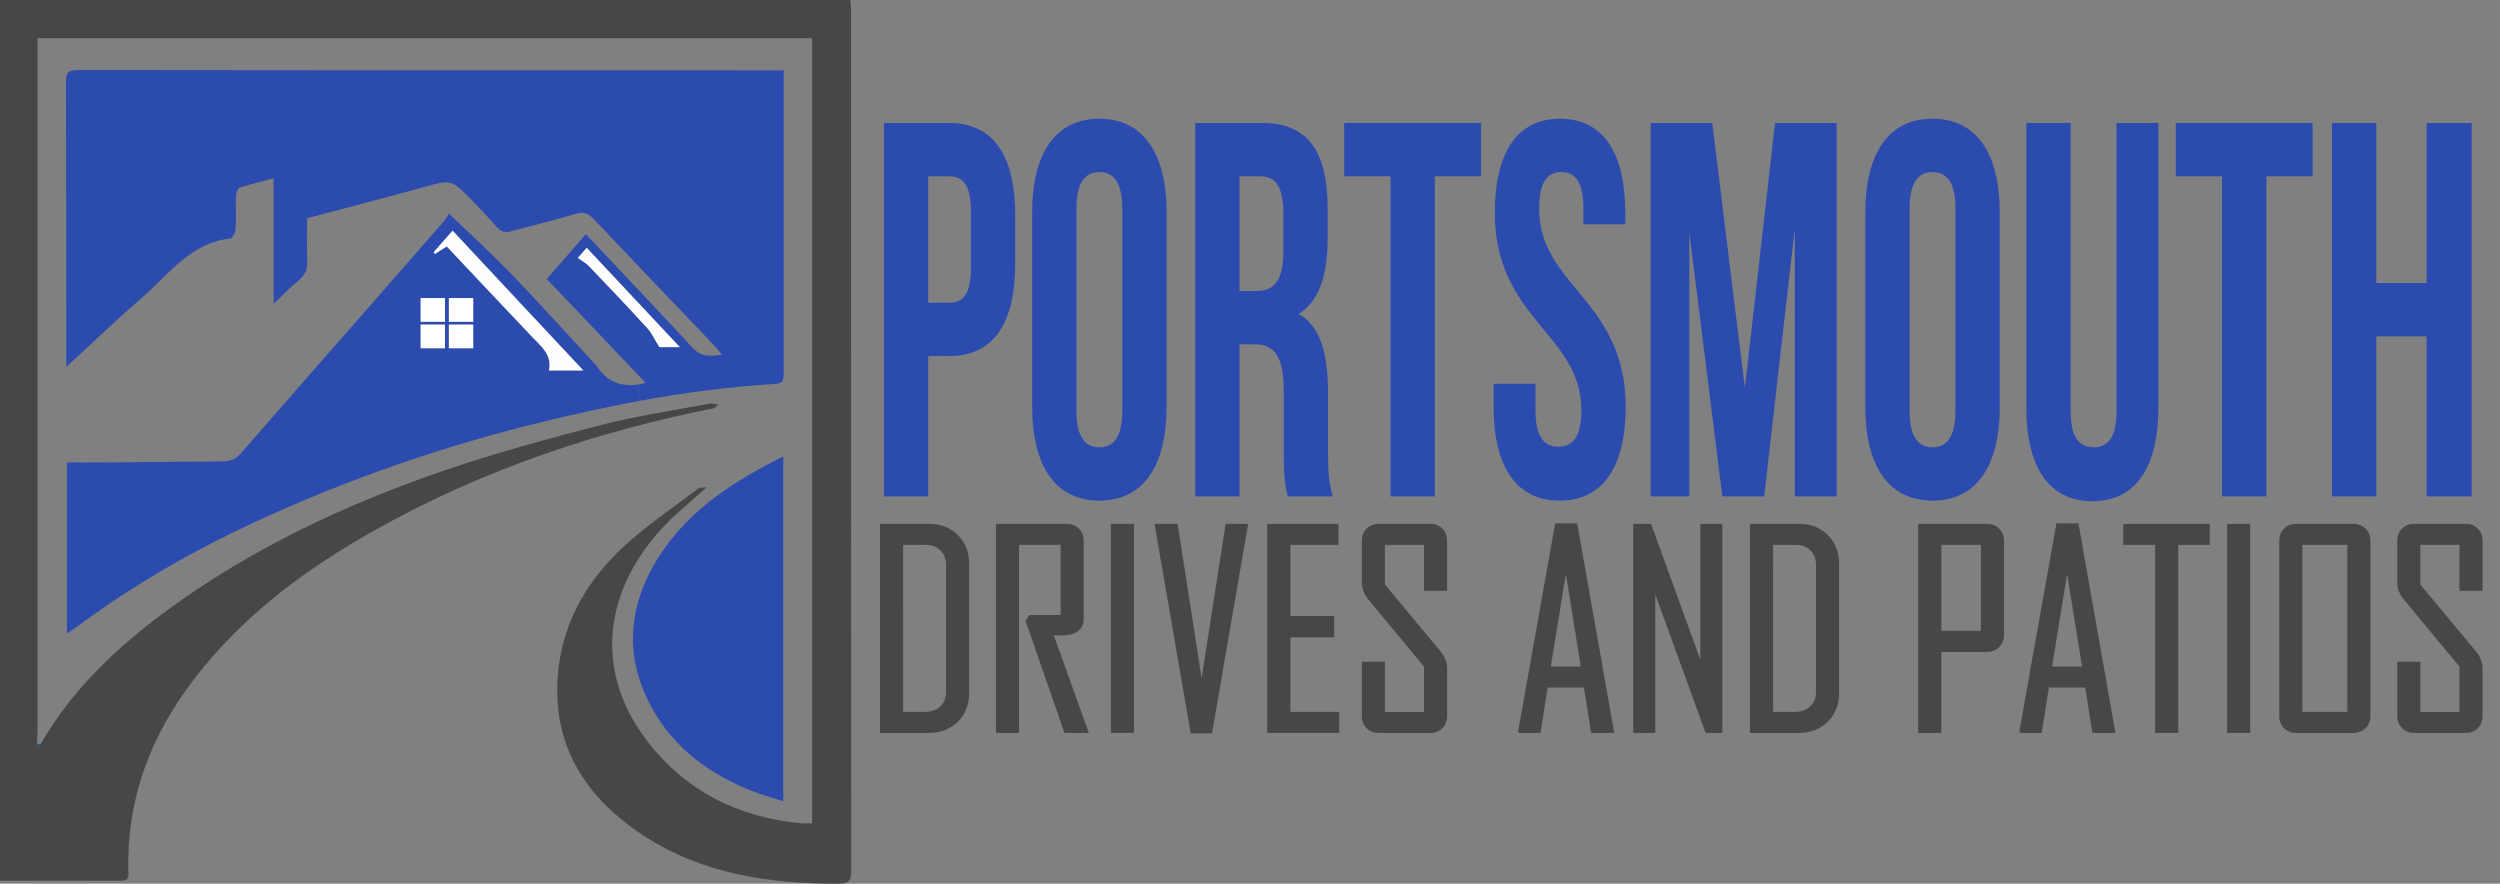
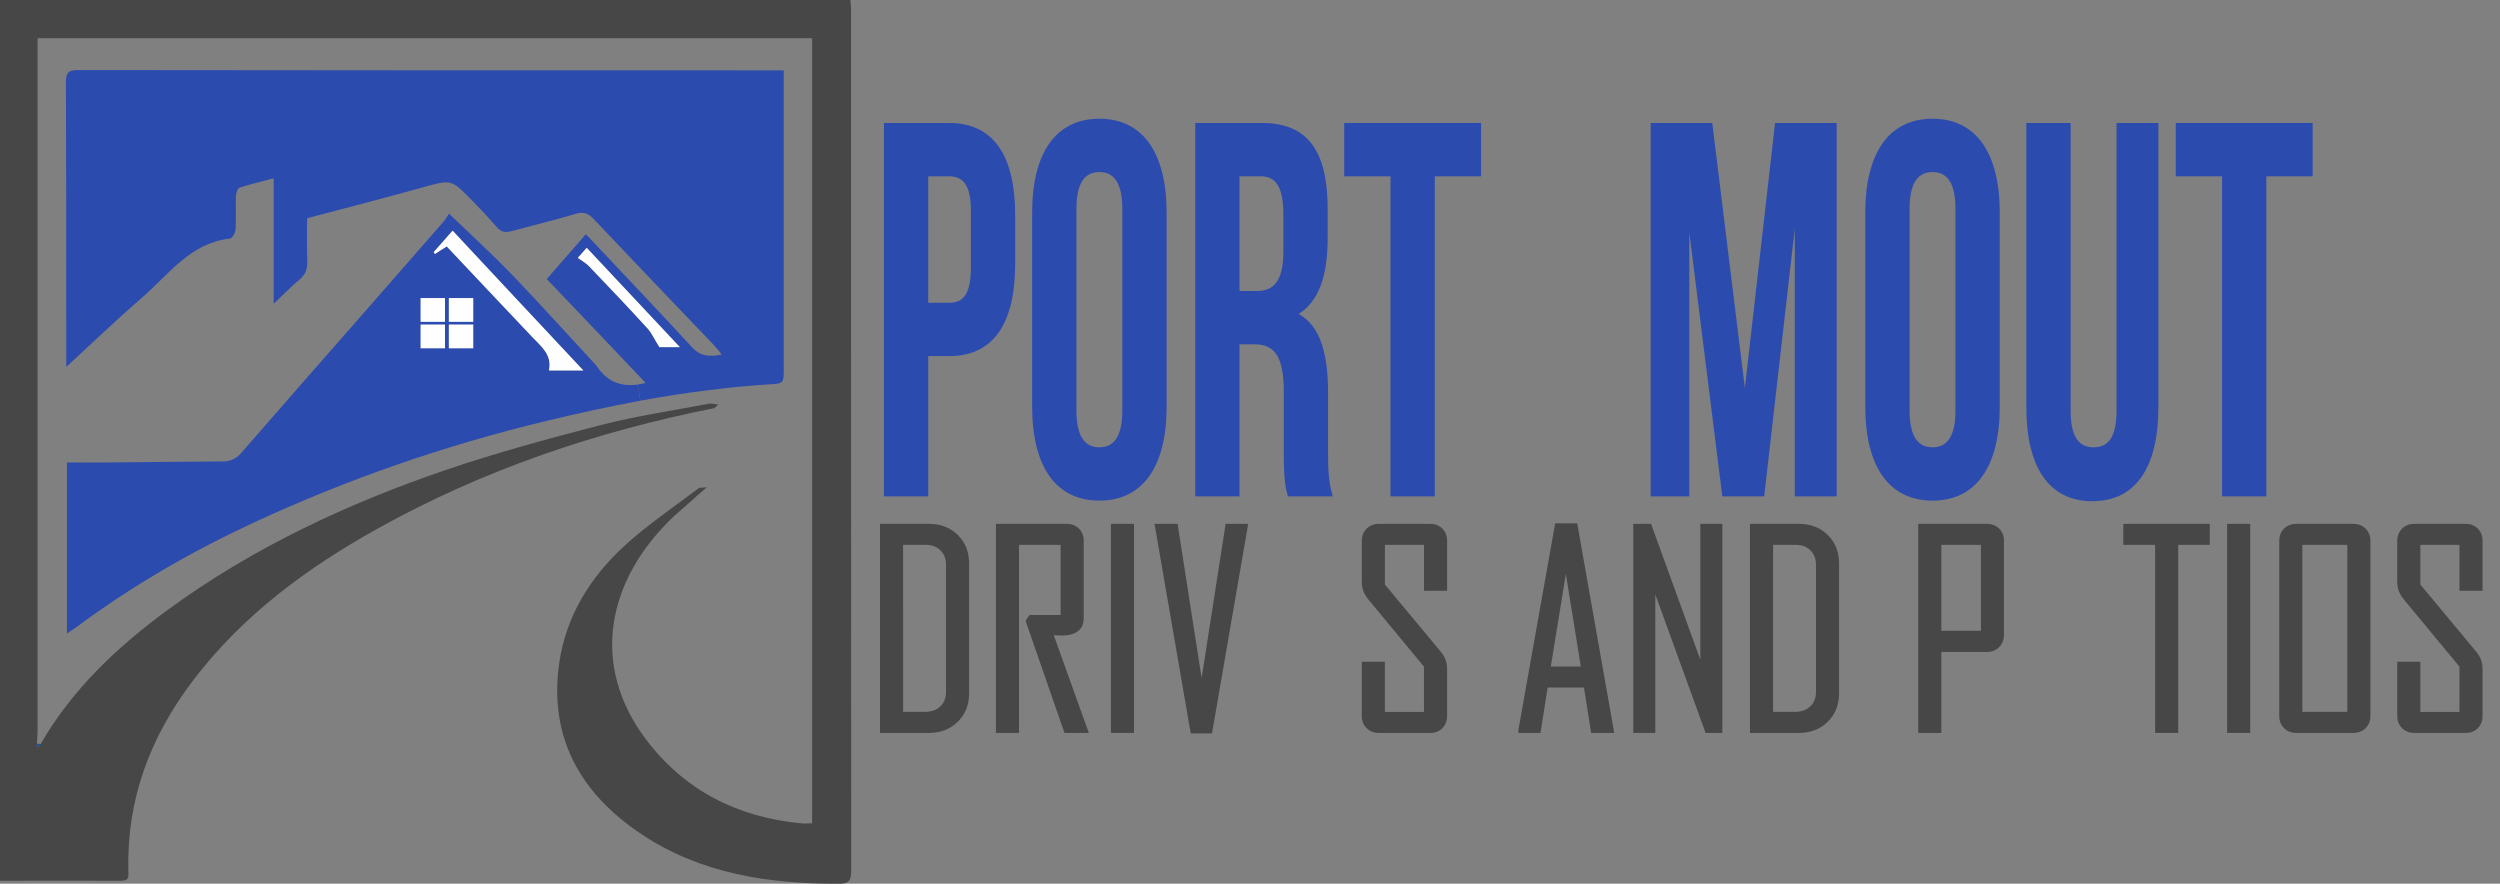
<svg xmlns="http://www.w3.org/2000/svg" version="1.1" id="Layer_1" x="0px" y="0px" width="148.961px" height="52.652px" viewBox="0 0 148.961 52.652" xml:space="preserve">
  <rect x="0" y="0" width="148.961" height="52.652" fill="#808080" stroke="none" />
  <g>
    <g id="XMLID_1_">
      <g>
        <path fill="#474747" d="M50.709,0.525c0,17.12,0,34.24,0.01,51.351c0,0.601-0.13,0.779-0.74,0.779 c-4.17,0.011-8.19-0.579-11.74-2.939c-3.62-2.409-5.55-5.729-4.92-10.2c0.4-2.77,1.81-5.06,3.82-6.93 c1.38-1.28,2.97-2.34,4.48-3.49c0.06-0.05,0.17-0.03,0.49-0.06c-0.45,0.39-0.75,0.659-1.05,0.93c-0.3,0.27-0.62,0.53-0.92,0.81 c-3.97,3.761-5.02,8.84-1.62,13.32c2.31,3.029,5.44,4.6,9.21,4.96c0.2,0.021,0.4,0,0.66,0c0-9.05,0-18.081,0-27.13 c0-6.54,0-13.09,0-19.65c-15.36,0-30.71,0-46.15,0c0,0.28,0,0.54,0,0.811c0,13.47,0,26.939,0,40.41 c0,0.271-0.021,0.54-0.04,0.811c0.03,0.069,0.05,0.13,0.07,0.199c0.05-0.05,0.1-0.109,0.15-0.17c1.89-3.28,4.58-5.8,7.59-8.01 c5.05-3.69,10.66-6.311,16.54-8.32c3.03-1.03,6.12-1.87,9.21-2.67c2.13-0.55,4.31-0.87,6.47-1.28c0.04-0.01,0.08-0.01,0.12-0.01 c0.15,0,0.3,0.04,0.45,0.06c-0.08,0.07-0.15,0.141-0.23,0.21c-7.05,1.4-13.79,3.681-20.09,7.19c-4.18,2.33-8,5.14-10.94,8.99 c-2.57,3.359-4,7.109-3.89,11.39c0.01,0.301,0.06,0.601-0.42,0.591c-2.39-0.011-4.78,0-7.23,0c0-17.41,0-34.92,0-52.479 c16.87,0,33.74,0,50.67,0C50.679,0.185,50.709,0.355,50.709,0.525z" />
        <path fill="#2C4BAF" d="M46.699,5.175c0,5.59,0,11.17,0,16.75c0,0.93,0,0.93-0.91,0.979c-1.19,0.08-2.37,0.19-3.55,0.341 c-1.37,0.17-2.73,0.38-4.08,0.63l-0.17-0.96c0.15-0.021,0.31-0.061,0.479-0.101c-1.96-2.06-3.88-4.09-5.89-6.189 c0.76-0.87,1.51-1.73,2.33-2.67c0.22,0.229,0.4,0.42,0.58,0.609c1.92,2.04,3.85,4.07,5.75,6.13c0.479,0.53,1.01,0.58,1.77,0.431 c-0.19-0.23-0.32-0.4-0.46-0.55c-2.39-2.5-4.79-5-7.17-7.521c-0.34-0.36-0.63-0.46-1.12-0.3c-1.24,0.37-2.5,0.67-3.75,1.01 c-0.37,0.11-0.64,0.08-0.9-0.22c-0.48-0.561-0.98-1.09-1.49-1.61c-1.24-1.27-1.24-1.24-2.92-0.77c-2.27,0.63-4.55,1.22-6.9,1.84 c0,0.84-0.02,1.7,0.01,2.56c0.02,0.48-0.12,0.82-0.49,1.12c-0.49,0.4-0.93,0.87-1.51,1.41c0-2.54,0-4.94,0-7.47 c-0.75,0.2-1.4,0.35-2.04,0.56c-0.11,0.04-0.2,0.33-0.21,0.5c-0.02,0.66,0.02,1.33-0.02,1.98c-0.01,0.199-0.2,0.54-0.33,0.55 c-2.38,0.26-3.66,2.16-5.27,3.54c-1.48,1.28-2.89,2.64-4.49,4.109c0-0.42,0-0.67,0-0.92c0-5.33,0-10.67-0.02-16 c0-0.51,0.05-0.77,0.69-0.77c13.79,0.02,27.58,0.02,41.37,0.02c0.2,0,0.4,0,0.71,0C46.699,4.595,46.699,4.885,46.699,5.175z M39.289,20.685c0.24,0,0.63,0,1.22,0c-1.91-2.03-3.71-3.95-5.55-5.92c-0.24,0.271-0.42,0.47-0.53,0.6 c0.26,0.19,0.49,0.311,0.66,0.49c1.18,1.23,2.35,2.46,3.5,3.721C38.839,19.855,39,20.225,39.289,20.685z" />
-         <path fill="#2C4BAF" d="M46.669,27.195c0,6.91,0,13.66,0,20.551c-0.68-0.221-1.31-0.391-1.9-0.631 c-2.48-0.989-4.56-2.5-5.89-4.869c-1.56-2.771-1.54-5.62-0.02-8.4C40.589,30.695,43.429,28.815,46.669,27.195z" />
        <path fill="#FDFEFD" d="M40.509,20.685c-0.59,0-0.98,0-1.22,0c-0.29-0.46-0.45-0.83-0.7-1.109c-1.15-1.261-2.32-2.49-3.5-3.721 c-0.17-0.18-0.4-0.3-0.66-0.49c0.11-0.13,0.29-0.329,0.53-0.6C36.799,16.735,38.599,18.655,40.509,20.685z" />
        <path fill="#2C4BAF" d="M37.989,22.915l0.17,0.96c-1.88,0.35-3.76,0.76-5.62,1.21c-6.03,1.45-11.86,3.47-17.48,6.08 c-3.68,1.71-7.18,3.739-10.45,6.16c-0.17,0.13-0.36,0.25-0.62,0.42c0-3.431,0-6.761,0-10.19c0.83,0,1.62,0.01,2.41,0 c2.28-0.02,4.56-0.05,6.84-0.06c0.47,0,0.8-0.131,1.12-0.49c2.46-2.83,4.94-5.65,7.42-8.48c1.56-1.779,3.12-3.56,4.67-5.34 c0.13-0.16,0.23-0.34,0.3-0.46c1.33,1.28,2.58,2.42,3.75,3.63c1.7,1.771,3.34,3.601,5.01,5.4c0.01,0.01,0.03,0.03,0.04,0.05 C36.129,22.685,36.909,23.055,37.989,22.915z M32.709,22.075c0.69,0,1.31,0,2.05,0c-2.65-2.83-5.21-5.561-7.79-8.33 c-0.4,0.46-0.76,0.869-1.13,1.279c0.03,0.04,0.05,0.07,0.08,0.11c0.22-0.15,0.45-0.29,0.7-0.45c1.71,1.811,3.39,3.601,5.08,5.38 C32.229,20.635,32.909,21.115,32.709,22.075z" />
        <path fill="#FDFEFD" d="M34.759,22.075c-0.74,0-1.36,0-2.05,0c0.2-0.961-0.48-1.44-1.01-2.011c-1.69-1.779-3.37-3.569-5.08-5.38 c-0.25,0.16-0.48,0.3-0.7,0.45c-0.03-0.04-0.05-0.07-0.08-0.11c0.37-0.41,0.73-0.819,1.13-1.279 C29.549,16.515,32.109,19.245,34.759,22.075z" />
        <path fill="#0457AF" d="M2.419,44.335c-0.05,0.061-0.1,0.12-0.15,0.17c-0.02-0.069-0.04-0.13-0.07-0.199 C2.279,44.315,2.349,44.325,2.419,44.335z" />
      </g>
    </g>
  </g>
  <g>
    <path fill="#474747" d="M55.364,31.214h-2.93V43.67h2.93c0.679,0,1.251-0.223,1.7-0.661c0.45-0.438,0.678-1.005,0.678-1.688v-7.76 c0-0.681-0.227-1.248-0.674-1.687C56.622,31.437,56.049,31.214,55.364,31.214z M53.811,32.465h1.352 c0.362,0,0.646,0.106,0.871,0.329c0.224,0.218,0.333,0.5,0.333,0.86v7.56c0,0.38-0.113,0.669-0.344,0.881 c-0.236,0.218-0.537,0.322-0.922,0.322h-1.289L53.811,32.465L53.811,32.465z" />
    <path fill="#474747" d="M62.788,37.849c0.032,0,0.067,0.003,0.105,0.005c0.153,0.008,0.271,0.013,0.35,0.013 c1.099,0,1.329-0.559,1.329-1.025v-4.616c0-0.294-0.096-0.538-0.284-0.727c-0.189-0.188-0.433-0.283-0.726-0.283h-4.22V43.67h1.376 V32.465h2.478v4.181h-1.857l-0.233,0.343l2.32,6.682h1.45l-0.071-0.198C64.134,41.594,63.462,39.719,62.788,37.849z" />
    <rect x="66.194" y="31.214" fill="#474747" width="1.376" height="12.456" />
    <polygon fill="#474747" points="71.598,40.406 70.167,31.214 68.792,31.214 70.949,43.701 72.216,43.701 74.373,31.214 73.028,31.214 " />
-     <polygon fill="#474747" points="76.885,37.975 79.497,37.975 79.497,36.706 76.885,36.706 76.885,32.465 79.752,32.465 79.752,31.214 75.51,31.214 75.51,43.67 79.799,43.67 79.799,42.417 76.885,42.417 " />
    <path fill="#474747" d="M85.222,31.214h-3.062c-0.293,0-0.539,0.095-0.729,0.283s-0.289,0.433-0.289,0.727v2.463 c0,0.372,0.129,0.714,0.383,1.021l3.322,4.014v2.696h-2.33v-2.99h-1.376v3.231c0,0.295,0.097,0.538,0.289,0.729 c0.191,0.188,0.436,0.283,0.729,0.283h3.063c0.294,0,0.537-0.097,0.723-0.285s0.28-0.434,0.28-0.727v-2.813 c0-0.37-0.124-0.708-0.368-1.004l-3.338-4.013v-2.364h2.33v2.737h1.376v-2.978c0-0.292-0.095-0.538-0.28-0.725 C85.758,31.311,85.516,31.214,85.222,31.214z" />
    <path fill="#474747" d="M92.665,31.183L90.473,43.49v0.181h1.316l0.426-2.704h2.164l0.429,2.704h1.375l-2.205-12.487H92.665z M94.192,39.715h-1.789l0.898-5.515L94.192,39.715z" />
    <polygon fill="#474747" points="101.312,39.306 98.377,31.214 97.318,31.214 97.318,43.67 98.631,43.67 98.631,35.42 101.627,43.67 102.625,43.67 102.625,31.214 101.312,31.214 " />
    <path fill="#474747" d="M107.202,31.214h-2.931V43.67h2.931c0.68,0,1.252-0.223,1.7-0.661c0.449-0.438,0.677-1.005,0.677-1.688 v-7.76c0-0.68-0.227-1.248-0.674-1.687C108.459,31.437,107.885,31.214,107.202,31.214z M105.648,32.465h1.351 c0.362,0,0.646,0.106,0.873,0.329c0.224,0.219,0.332,0.5,0.332,0.86v7.56c0,0.38-0.113,0.669-0.346,0.881 c-0.234,0.218-0.537,0.322-0.921,0.322h-1.289V32.465z" />
    <path fill="#474747" d="M118.39,31.214h-4.095V43.67h1.377v-4.826h2.718c0.293,0,0.539-0.097,0.729-0.287 c0.191-0.192,0.287-0.438,0.287-0.73v-5.603c0-0.294-0.097-0.538-0.287-0.727C118.928,31.309,118.683,31.214,118.39,31.214z M118.032,32.465v5.121h-2.359v-5.121H118.032z" />
-     <path fill="#474747" d="M123.844,31.183h-1.313l-2.193,12.307v0.181h1.316l0.428-2.704h2.164l0.428,2.704h1.373l-2.182-12.364 L123.844,31.183z M124.058,39.715h-1.788l0.898-5.515L124.058,39.715z" />
    <polygon fill="#474747" points="126.516,32.465 128.411,32.465 128.411,43.67 129.788,43.67 129.788,32.465 131.668,32.465 131.668,31.214 126.516,31.214 " />
    <rect x="132.7" y="31.214" fill="#474747" width="1.377" height="12.456" />
    <path fill="#474747" d="M140.221,31.214h-3.401c-0.295,0-0.538,0.097-0.728,0.283c-0.188,0.188-0.284,0.435-0.284,0.727v10.435 c0,0.295,0.096,0.538,0.284,0.728c0.189,0.188,0.433,0.284,0.728,0.284h3.401c0.294,0,0.539-0.097,0.73-0.283 c0.191-0.188,0.289-0.434,0.289-0.729V32.225c0-0.294-0.098-0.538-0.289-0.727C140.76,31.309,140.515,31.214,140.221,31.214z M139.864,32.465v9.952h-2.68v-9.952H139.864z" />
    <path fill="#474747" d="M147.922,35.202v-2.978c0-0.292-0.094-0.538-0.28-0.725c-0.187-0.188-0.431-0.285-0.724-0.285h-3.061 c-0.294,0-0.54,0.095-0.73,0.283s-0.289,0.433-0.289,0.727v2.463c0,0.372,0.129,0.714,0.385,1.021l3.322,4.014v2.696h-2.33v-2.99 h-1.377v3.231c0,0.295,0.099,0.539,0.289,0.729c0.19,0.188,0.438,0.283,0.73,0.283h3.061c0.293,0,0.537-0.096,0.724-0.285 c0.187-0.188,0.28-0.434,0.28-0.727v-2.813c0-0.37-0.125-0.708-0.368-1.004l-3.339-4.013v-2.364h2.33v2.737L147.922,35.202 L147.922,35.202z" />
  </g>
  <rect x="25.059" y="17.759" fill="#FFFFFF" width="1.457" height="1.419" />
  <rect x="26.743" y="17.759" fill="#FFFFFF" width="1.457" height="1.419" />
  <rect x="25.059" y="19.335" fill="#FFFFFF" width="1.457" height="1.419" />
  <rect x="26.743" y="19.335" fill="#FFFFFF" width="1.457" height="1.419" />
  <g>
    <path fill="#2C4BAF" d="M60.489,12.827v2.892c0,3.56-1.295,5.499-3.934,5.499h-1.247v8.359h-2.639V7.328h3.886 C59.194,7.328,60.489,9.267,60.489,12.827z M55.308,10.507v7.533h1.247c0.84,0,1.295-0.509,1.295-2.098v-3.337 c0-1.589-0.456-2.098-1.295-2.098H55.308z" />
    <path fill="#2C4BAF" d="M61.5,12.668c0-3.56,1.415-5.594,4.006-5.594c2.59,0,4.006,2.034,4.006,5.594v11.569 c0,3.56-1.416,5.593-4.006,5.593c-2.591,0-4.006-2.033-4.006-5.593V12.668z M64.138,24.46c0,1.589,0.527,2.193,1.367,2.193 c0.839,0,1.367-0.604,1.367-2.193V12.445c0-1.589-0.528-2.193-1.367-2.193c-0.84,0-1.367,0.604-1.367,2.193V24.46z" />
    <path fill="#2C4BAF" d="M76.734,29.576c-0.144-0.572-0.24-0.922-0.24-2.732v-3.497c0-2.066-0.527-2.829-1.727-2.829h-0.911v9.058 h-2.639V7.328h3.981c2.734,0,3.91,1.685,3.91,5.117v1.749c0,2.288-0.552,3.782-1.728,4.513c1.319,0.731,1.751,2.416,1.751,4.736 v3.433c0,1.08,0.024,1.875,0.288,2.701H76.734z M73.856,10.507v6.833h1.031c0.983,0,1.583-0.572,1.583-2.352v-2.193 c0-1.589-0.408-2.288-1.344-2.288H73.856z" />
    <path fill="#2C4BAF" d="M80.094,7.328h8.156v3.179h-2.759v19.07h-2.639v-19.07h-2.759V7.328z" />
-     <path fill="#2C4BAF" d="M92.955,7.074c2.566,0,3.886,2.034,3.886,5.594v0.699h-2.495v-0.922c0-1.589-0.479-2.193-1.319-2.193 c-0.839,0-1.318,0.604-1.318,2.193c0,4.577,5.156,5.436,5.156,11.792c0,3.56-1.343,5.593-3.934,5.593s-3.934-2.033-3.934-5.593 V22.87h2.494v1.589c0,1.589,0.528,2.161,1.367,2.161c0.84,0,1.368-0.572,1.368-2.161c0-4.577-5.157-5.435-5.157-11.792 C89.069,9.108,90.388,7.074,92.955,7.074z" />
    <path fill="#2C4BAF" d="M103.967,23.125l1.799-15.797h3.67v22.249h-2.495V13.621l-1.822,15.955h-2.495l-1.967-15.732v15.732h-2.303 V7.328h3.67L103.967,23.125z" />
    <path fill="#2C4BAF" d="M111.142,12.668c0-3.56,1.416-5.594,4.006-5.594c2.591,0,4.006,2.034,4.006,5.594v11.569 c0,3.56-1.415,5.593-4.006,5.593c-2.59,0-4.006-2.033-4.006-5.593V12.668z M113.781,24.46c0,1.589,0.528,2.193,1.367,2.193 c0.84,0,1.367-0.604,1.367-2.193V12.445c0-1.589-0.527-2.193-1.367-2.193c-0.839,0-1.367,0.604-1.367,2.193V24.46z" />
    <path fill="#2C4BAF" d="M123.379,7.328v17.164c0,1.589,0.527,2.161,1.367,2.161c0.839,0,1.367-0.572,1.367-2.161V7.328h2.494 v16.941c0,3.56-1.343,5.595-3.934,5.595s-3.934-2.035-3.934-5.595V7.328H123.379z" />
    <path fill="#2C4BAF" d="M129.643,7.328h8.155v3.179h-2.759v19.07h-2.639v-19.07h-2.758V7.328z" />
-     <path fill="#2C4BAF" d="M141.589,29.576h-2.638V7.328h2.638v9.535h2.999V7.328h2.687v22.249h-2.687v-9.535h-2.999V29.576z" />
  </g>
</svg>